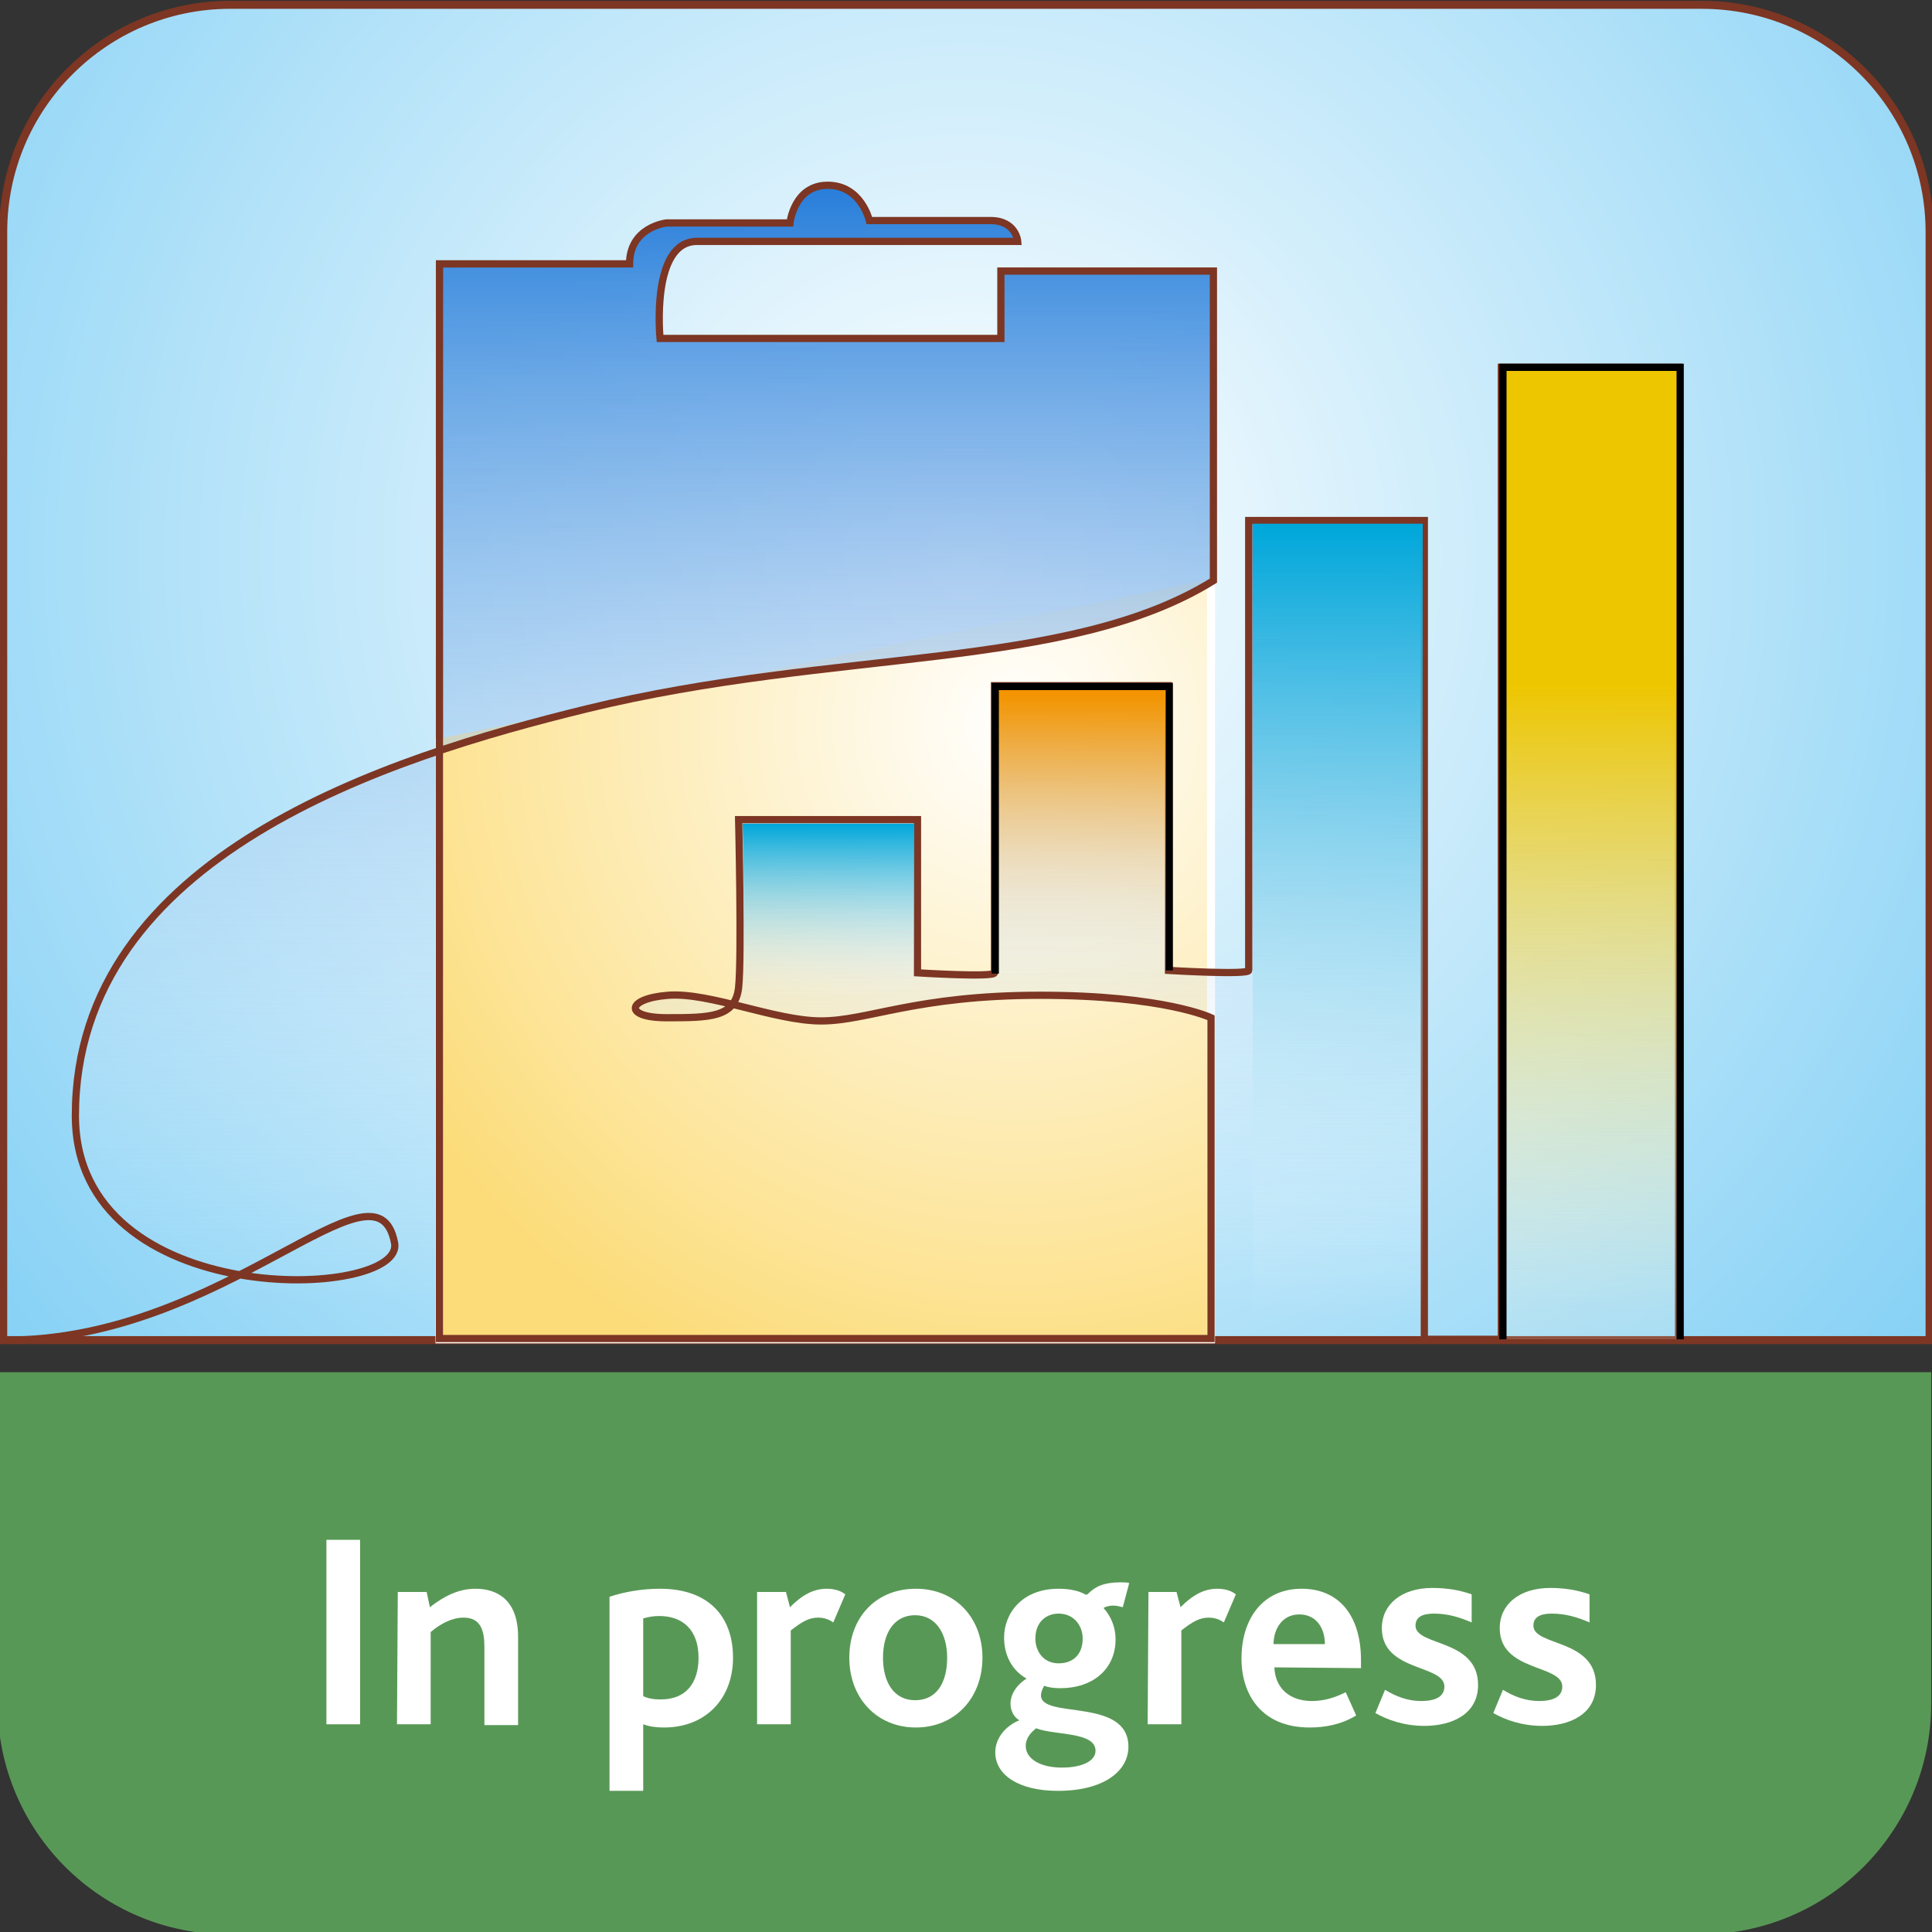
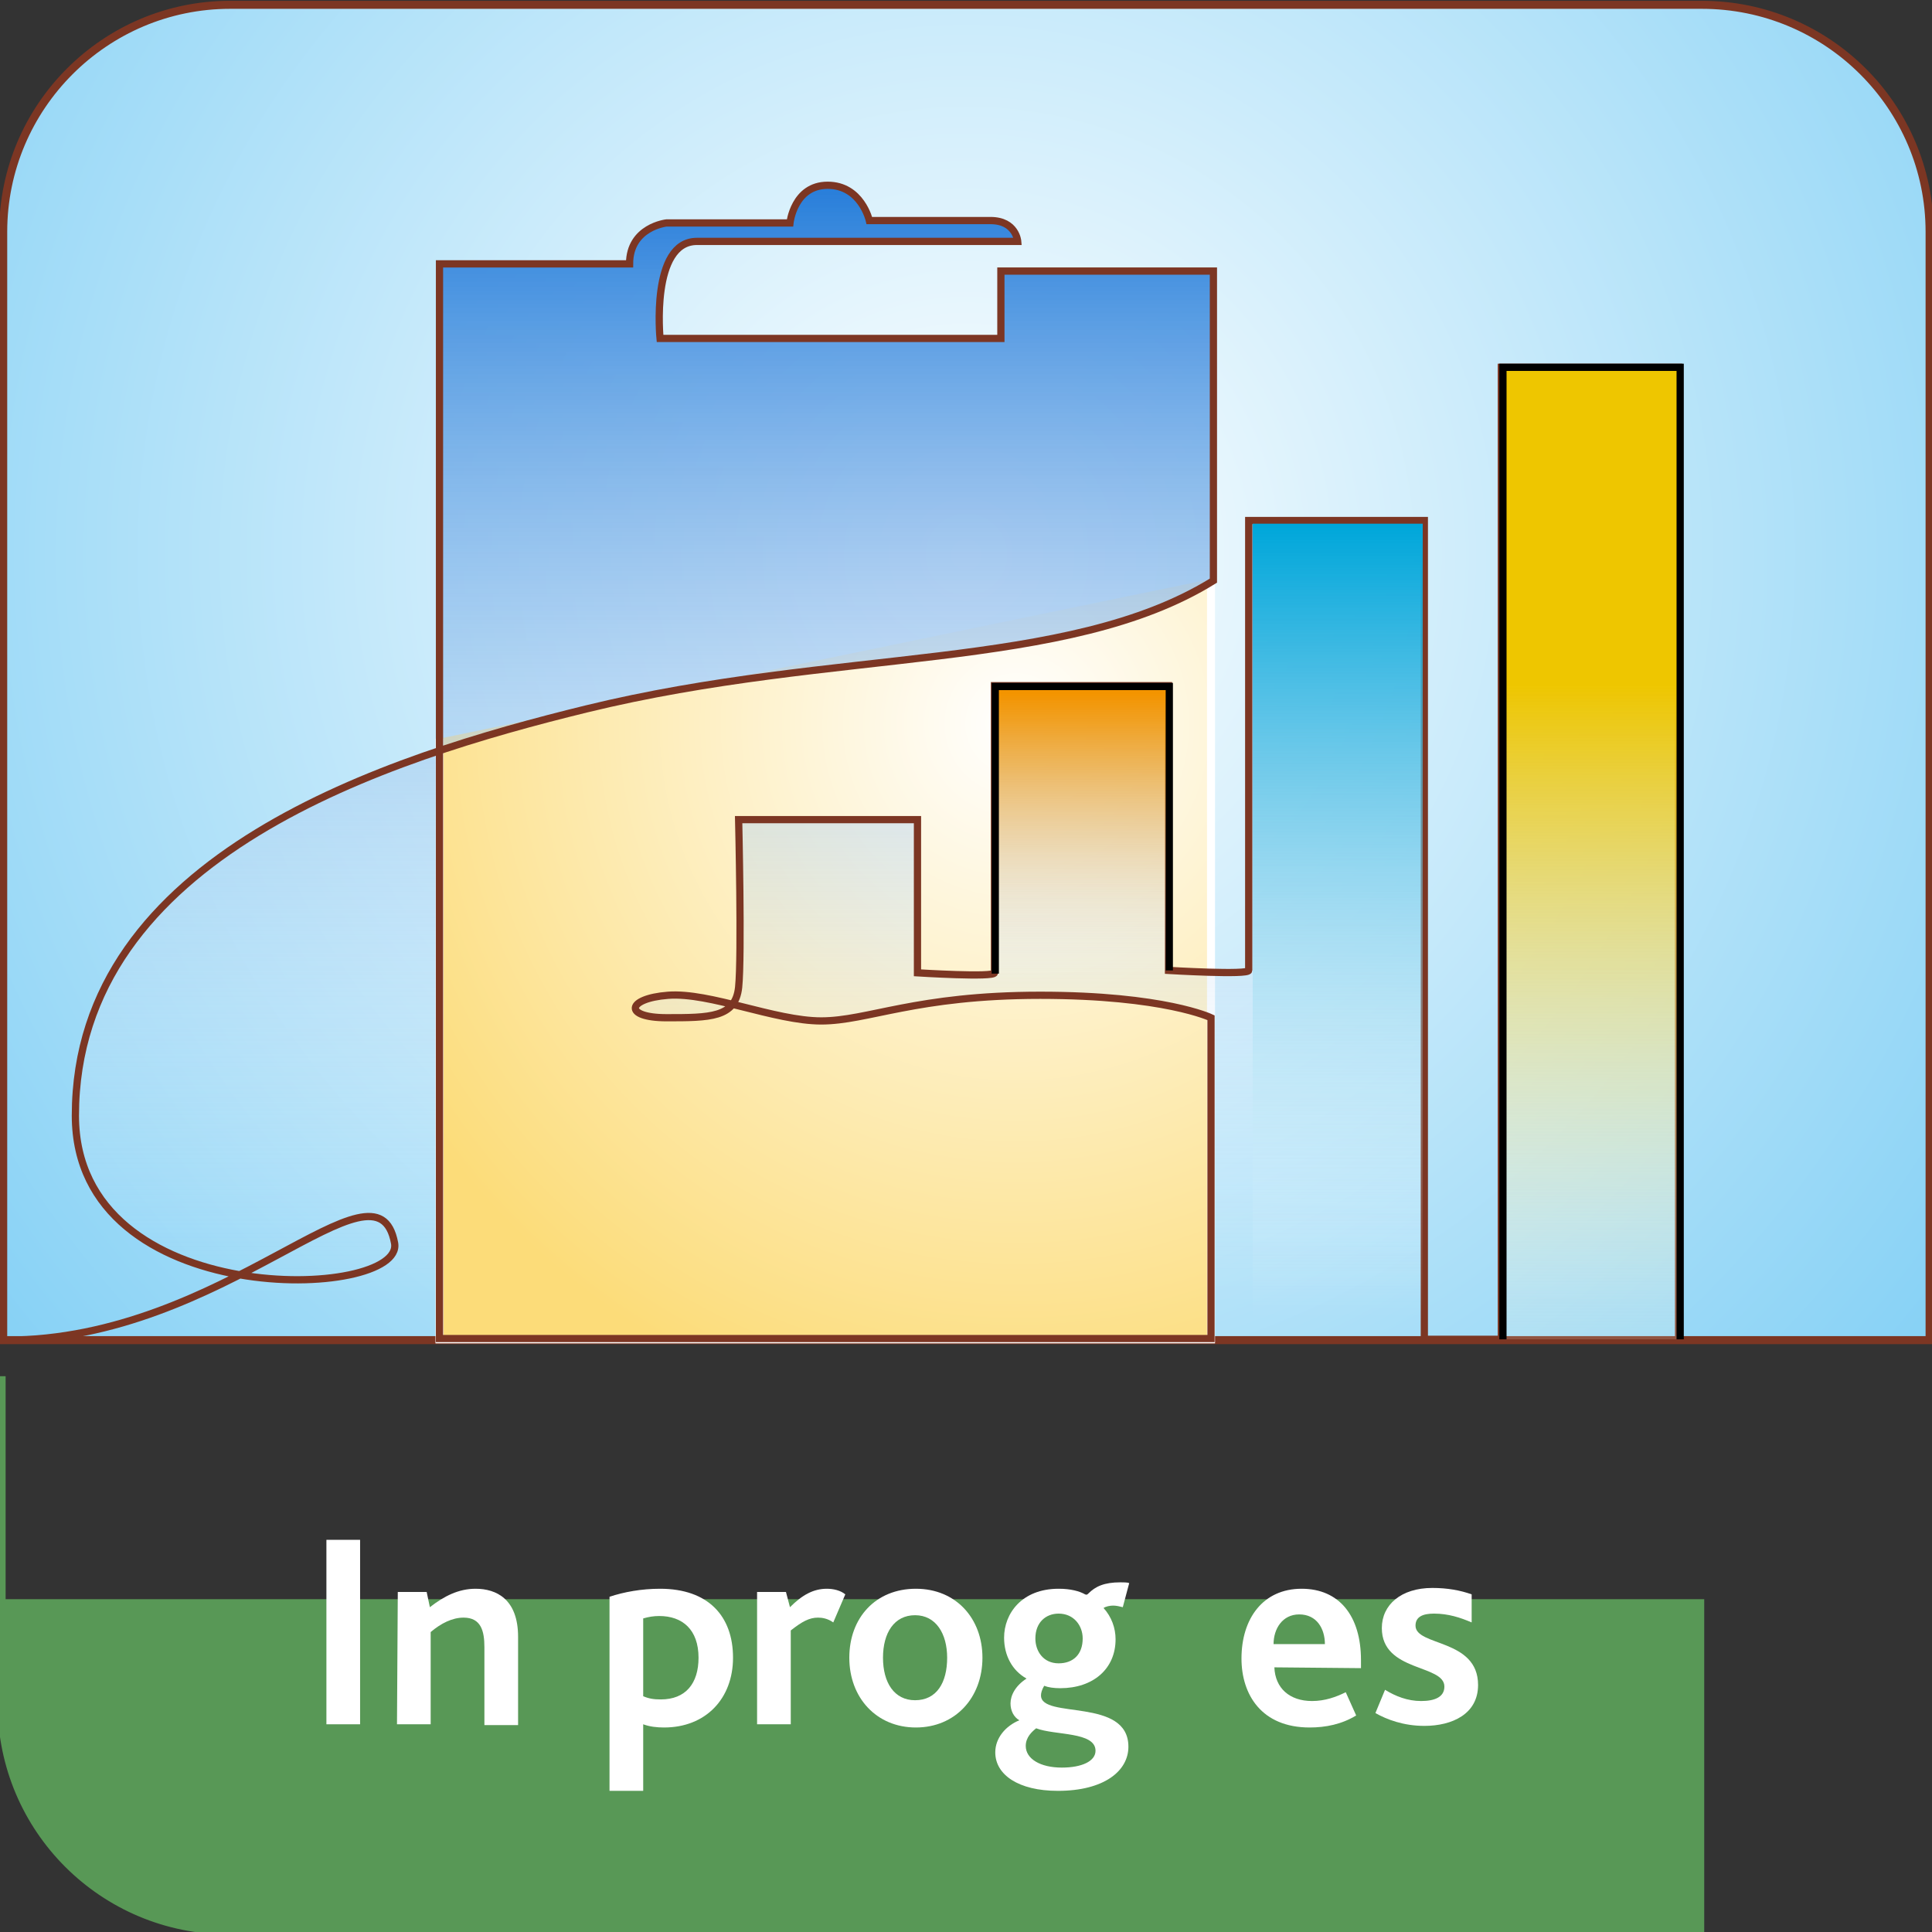
<svg xmlns="http://www.w3.org/2000/svg" version="1.1" id="Livello_1" x="0px" y="0px" viewBox="0 0 240.9 240.9" style="enable-background:new 0 0 240.9 240.9;" xml:space="preserve">
  <rect x="0" y="0" width="240.9" height="240.9" fill="#333333" stroke="none" />
  <style type="text/css">
	.st0{fill:url(#SVGID_1_);stroke:#7C3623;stroke-miterlimit:10;}
	.st1{fill:#589856;stroke:#589856;stroke-miterlimit:10;}
	.st2{fill:#FFFFFF;}
	
		.st3{fill:url(#SVGID_00000018949783896550275180000007466190043039189927_);stroke:url(#SVGID_00000130642960367851755280000016222400896575606939_);stroke-miterlimit:10;}
	
		.st4{fill:url(#SVGID_00000001643701854009762310000006274598487029264553_);stroke:#7C3623;stroke-width:0.902;stroke-miterlimit:10;}
	
		.st5{fill:url(#SVGID_00000039092914045387411660000014366890526156373945_);stroke:#000000;stroke-width:0.902;stroke-miterlimit:10;}
	
		.st6{fill:url(#SVGID_00000164498634276003447630000010436619357814850195_);stroke:#000000;stroke-width:0.902;stroke-miterlimit:10;}
	.st7{fill:url(#SVGID_00000097495413974390511790000002739814767358206611_);}
	.st8{fill:url(#SVGID_00000090258842089503549860000018360852755026072999_);}
</style>
  <radialGradient id="SVGID_1_" cx="120.5" cy="-430.12" r="159.19" gradientTransform="matrix(1 0 0 -1 0 -360.961)" gradientUnits="userSpaceOnUse">
    <stop offset="0" style="stop-color:#FFFFFF" />
    <stop offset="1" style="stop-color:#83D0F5" />
  </radialGradient>
  <path class="st0" d="M212.2,0.6H28.7C13.1,0.6,0.4,13.3,0.4,28.9v138.2h240.2V28.9C240.6,13.3,227.9,0.6,212.2,0.6z" />
-   <path class="st1" d="M0.2,171.6v40.8c0,15.7,12.7,28.3,28.3,28.3H212c15.7,0,28.3-12.7,28.3-28.3v-40.8H0.2z" />
+   <path class="st1" d="M0.2,171.6v40.8c0,15.7,12.7,28.3,28.3,28.3H212v-40.8H0.2z" />
  <g>
    <path class="st2" d="M40.7,192h4.2v23h-4.2V192z" />
    <path class="st2" d="M49.6,198.5h3.6l0.4,1.9c1.8-1.4,3.6-2.3,5.7-2.3c2.6,0,5.3,1.3,5.3,6v11h-4.2v-9.7c0-2-0.4-3.7-2.6-3.7   c-1.4,0-2.8,0.7-4.1,1.8V215h-4.2L49.6,198.5L49.6,198.5z" />
    <path class="st2" d="M76,199.1c1.8-0.6,4-1,6.3-1c6,0,9.1,3.4,9.1,8.6c0,5.1-3.4,8.7-8.6,8.7c-0.9,0-1.8-0.1-2.6-0.4v8.3H76V199.1z    M82.4,211.9c3.1,0,4.7-2,4.7-5.2c0-3.5-2-5.2-4.9-5.2c-0.7,0-1.3,0.1-2,0.3v9.7C80.9,211.8,81.5,211.9,82.4,211.9z" />
    <path class="st2" d="M94.4,198.5H98l0.5,1.9c1.5-1.5,2.9-2.3,4.6-2.3c0.8,0,1.7,0.2,2.3,0.7l-1.5,3.5c-0.7-0.5-1.4-0.6-1.9-0.6   c-1.1,0-2,0.5-3.4,1.6V215h-4.2V198.5z" />
    <path class="st2" d="M105.9,206.7c0-5,3.3-8.6,8.3-8.6s8.3,3.7,8.3,8.6c0,5-3.4,8.7-8.3,8.7S105.9,211.7,105.9,206.7z M118.1,206.7   c0-3-1.4-5.3-4-5.3s-4,2.2-4,5.3s1.4,5.3,4,5.3C116.8,212,118.1,209.8,118.1,206.7z" />
    <path class="st2" d="M124.1,218.5c0-1.8,1.3-3.3,3-4c-0.7-0.4-1.1-1.2-1.1-2.1c0-1,0.6-2.2,2-3.1c-1.8-1-2.8-2.9-2.8-5.1   c0-3,2.2-6.1,6.8-6.1c1.5,0,2.6,0.3,3.3,0.7c0.2,0.1,0.3,0,0.4-0.1c0.9-0.9,2-1.4,4-1.4c0.4,0,0.9,0,1.1,0.1l-0.8,3   c-0.4-0.1-0.8-0.2-1.2-0.2s-0.9,0.1-1.2,0.3c1,1.1,1.5,2.5,1.5,3.9c0,3.7-2.8,6.1-6.9,6.1c-0.8,0-1.5-0.1-2-0.3   c-0.3,0.5-0.4,0.9-0.4,1.2c0,3,10.9,0.2,10.9,6.4c0,3-3,5.5-8.8,5.5C127,223.3,124.1,221.3,124.1,218.5z M136.6,218.3   c0-2.4-5.1-1.9-7.4-2.8c-0.5,0.4-1.3,1.1-1.3,2.2c0,1.6,1.8,2.7,4.5,2.7C134.9,220.4,136.6,219.6,136.6,218.3z M135,204.3   c0-1.6-1.1-3.1-3-3.1c-1.6,0-2.9,1.1-2.9,3.1c0,1.6,1,3.1,2.9,3.1C133.8,207.4,135,206.3,135,204.3z" />
-     <path class="st2" d="M143.2,198.5h3.5l0.5,1.9c1.5-1.5,2.9-2.3,4.6-2.3c0.8,0,1.7,0.2,2.3,0.7l-1.5,3.5c-0.7-0.5-1.4-0.6-1.9-0.6   c-1.1,0-2,0.5-3.4,1.6V215h-4.2L143.2,198.5L143.2,198.5z" />
    <path class="st2" d="M158.9,207.9c0.1,2.6,1.9,4.2,4.7,4.2c1.6,0,3-0.5,4.2-1.1l1.3,2.9c-1.8,1.1-3.8,1.5-5.8,1.5   c-6,0-8.5-4.1-8.5-8.6c0-5,2.7-8.7,7.5-8.7c4.7,0,7.4,3.4,7.4,8.9v1L158.9,207.9L158.9,207.9z M165.2,205c0-1.9-1-3.7-3.2-3.7   c-2.1,0-3.2,1.8-3.2,3.7H165.2z" />
    <path class="st2" d="M172.7,210.7c1.3,0.8,2.8,1.4,4.5,1.4s2.9-0.5,2.9-1.8c0-2.8-7.8-1.8-7.8-7.3c0-2.9,2.4-5,6.3-5   c1.9,0,3.5,0.3,4.9,0.8v3.5c-1.4-0.6-2.9-1.1-4.7-1.1c-1.4,0-2.3,0.4-2.3,1.5c0,2.6,7.8,1.6,7.8,7.4c0,3.6-3.2,5.1-6.7,5.1   c-2.6,0-4.7-0.8-6.1-1.6L172.7,210.7z" />
-     <path class="st2" d="M187.4,210.7c1.3,0.8,2.8,1.4,4.5,1.4s2.9-0.5,2.9-1.8c0-2.8-7.8-1.8-7.8-7.3c0-2.9,2.4-5,6.3-5   c1.9,0,3.5,0.3,4.9,0.8v3.5c-1.4-0.6-2.9-1.1-4.7-1.1c-1.4,0-2.3,0.4-2.3,1.5c0,2.6,7.8,1.6,7.8,7.4c0,3.6-3.2,5.1-6.7,5.1   c-2.6,0-4.7-0.8-6.1-1.6L187.4,210.7z" />
  </g>
  <radialGradient id="SVGID_00000065056748834732973550000001733918449681372558_" cx="126.693" cy="90.264" r="88.885" gradientUnits="userSpaceOnUse">
    <stop offset="0" style="stop-color:#FFFFFF" />
    <stop offset="1" style="stop-color:#FCDC79" />
  </radialGradient>
  <radialGradient id="SVGID_00000161621497073759066020000011182177596948895662_" cx="102.894" cy="119.877" r="48.14" gradientUnits="userSpaceOnUse">
    <stop offset="2.742384e-03" style="stop-color:#FCDC79" />
    <stop offset="0.999" style="stop-color:#FFFFFF" />
  </radialGradient>
  <polyline style="fill:url(#SVGID_00000065056748834732973550000001733918449681372558_);stroke:url(#SVGID_00000161621497073759066020000011182177596948895662_);stroke-miterlimit:10;" points="  54.8,92.1 54.8,167 151,167 151,72.2 " />
  <linearGradient id="SVGID_00000063613509779294040760000016464189839593054901_" gradientUnits="userSpaceOnUse" x1="120.627" y1="23.457" x2="120.627" y2="163.381">
    <stop offset="0" style="stop-color:#287EDA" />
    <stop offset="0.176" style="stop-color:#569AE2;stop-opacity:0.823" />
    <stop offset="0.469" style="stop-color:#9EC5EE;stop-opacity:0.529" />
    <stop offset="0.713" style="stop-color:#D2E4F7;stop-opacity:0.284" />
    <stop offset="0.896" style="stop-color:#F3F8FD;stop-opacity:0.101" />
    <stop offset="0.996" style="stop-color:#FFFFFF;stop-opacity:0" />
  </linearGradient>
  <path style="fill:url(#SVGID_00000063613509779294040760000016464189839593054901_);stroke:#7C3623;stroke-width:0.902;stroke-miterlimit:10;" d="  M0.8,167.1c27.3,0,46.2-24,48.4-12.1c1.3,7.1-39.8,8.7-39.8-15.9c0-32.5,39.2-44.7,63.7-50.7c31.1-7.6,60-4.7,78.2-16V33.8h-26.5  v8.4H82.3c0,0-1.2-12.1,4.6-12.1c5.8,0,40,0,40,0s-0.2-2.6-3.4-2.6c-3.2,0-15.1,0-15.1,0s-1-4.4-5.2-4.4s-4.7,4.7-4.7,4.7H83.1  c0,0-4.6,0.5-4.6,5.1H54.8v134H151v-40c0,0-5.8-2.8-21.3-2.8s-21.5,3.2-27.3,3.2s-13.9-3.6-19.1-3.2s-5.6,2.8-0.2,2.8  c5.4,0,8.6,0,9-3.8s0-20.9,0-20.9h22.3v19.1c0,0,9.6,0.6,9.6,0s0-35.8,0-35.8h21.7V121c0,0,10,0.6,10,0s0-56.1,0-56.1h21.9V167h9.6  V45.8h22.1v121.3l30.9,0" />
  <linearGradient id="SVGID_00000039817844843431350430000009085792543470369463_" gradientUnits="userSpaceOnUse" x1="134.948" y1="86.504" x2="134.948" y2="123.335">
    <stop offset="0" style="stop-color:#F39400" />
    <stop offset="9.033480e-02" style="stop-color:#F49A0D;stop-opacity:0.909" />
    <stop offset="0.259" style="stop-color:#F5A931;stop-opacity:0.74" />
    <stop offset="0.489" style="stop-color:#F8C16B;stop-opacity:0.509" />
    <stop offset="0.767" style="stop-color:#FCE2B9;stop-opacity:0.23" />
    <stop offset="0.996" style="stop-color:#FFFFFF;stop-opacity:0" />
  </linearGradient>
  <path style="fill:url(#SVGID_00000039817844843431350430000009085792543470369463_);stroke:#000000;stroke-width:0.902;stroke-miterlimit:10;" d="  M124.1,121.4c0-0.6,0-35.8,0-35.8h21.7V121" />
  <linearGradient id="SVGID_00000152944234253464543160000000269148577179014574_" gradientUnits="userSpaceOnUse" x1="198.453" y1="85.398" x2="198.453" y2="182.95">
    <stop offset="0" style="stop-color:#EEC600" />
    <stop offset="0.277" style="stop-color:#F4D955;stop-opacity:0.722" />
    <stop offset="0.536" style="stop-color:#F9E99E;stop-opacity:0.462" />
    <stop offset="0.749" style="stop-color:#FCF5D2;stop-opacity:0.248" />
    <stop offset="0.908" style="stop-color:#FEFCF3;stop-opacity:8.809733e-02" />
    <stop offset="0.996" style="stop-color:#FFFFFF;stop-opacity:0" />
  </linearGradient>
  <polyline style="fill:url(#SVGID_00000152944234253464543160000000269148577179014574_);stroke:#000000;stroke-width:0.902;stroke-miterlimit:10;" points="  187.4,167 187.4,45.8 209.5,45.8 209.5,167 " />
  <linearGradient id="SVGID_00000051376746726400793320000014037327661727099824_" gradientUnits="userSpaceOnUse" x1="166.788" y1="65.582" x2="166.788" y2="164.695">
    <stop offset="0" style="stop-color:#00A7DA" />
    <stop offset="0.998" style="stop-color:#FFFFFF;stop-opacity:0" />
  </linearGradient>
  <path style="fill:url(#SVGID_00000051376746726400793320000014037327661727099824_);" d="M156.2,167.3c0-0.6,0-102,0-102h21.2V167" />
  <linearGradient id="SVGID_00000173861819682353608540000010111892973320988562_" gradientUnits="userSpaceOnUse" x1="103.313" y1="102.744" x2="103.313" y2="124.705">
    <stop offset="0" style="stop-color:#00A7DA" />
    <stop offset="0.998" style="stop-color:#FFFFFF;stop-opacity:0" />
  </linearGradient>
-   <path style="fill:url(#SVGID_00000173861819682353608540000010111892973320988562_);" d="M92.6,125.3c0.4-4.1,0-22.6,0-22.6H114  v20.6" />
</svg>